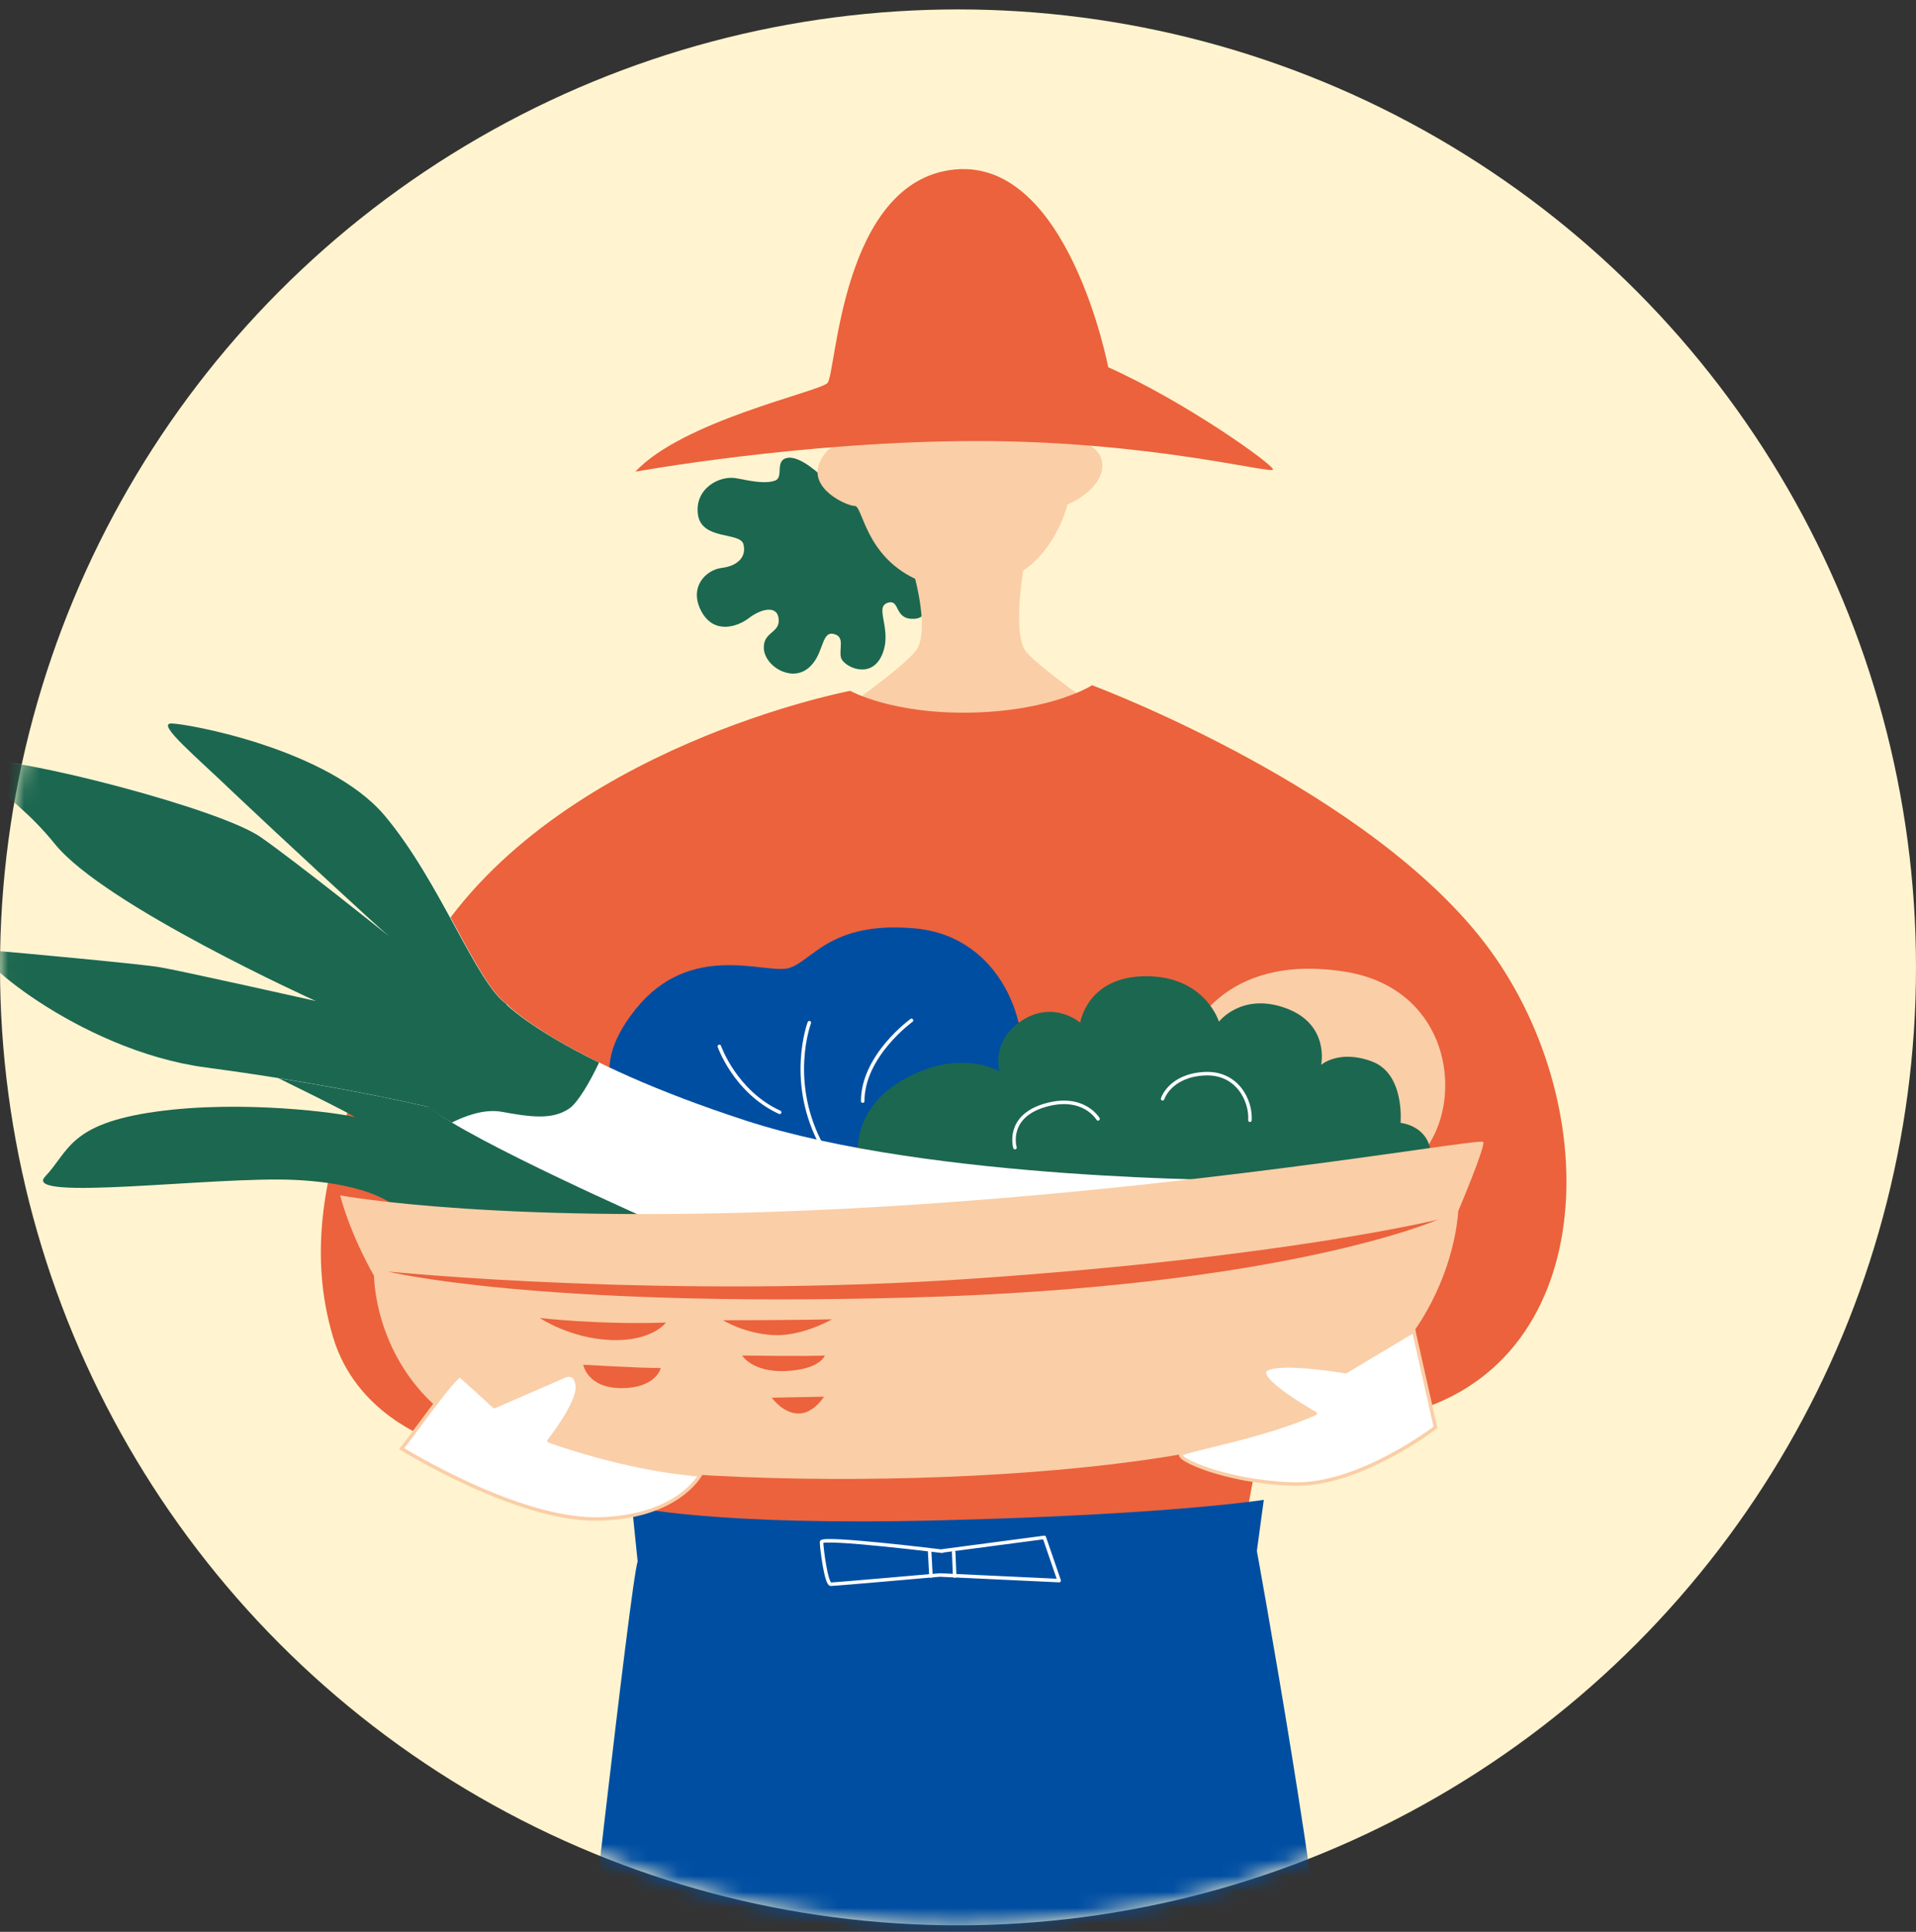
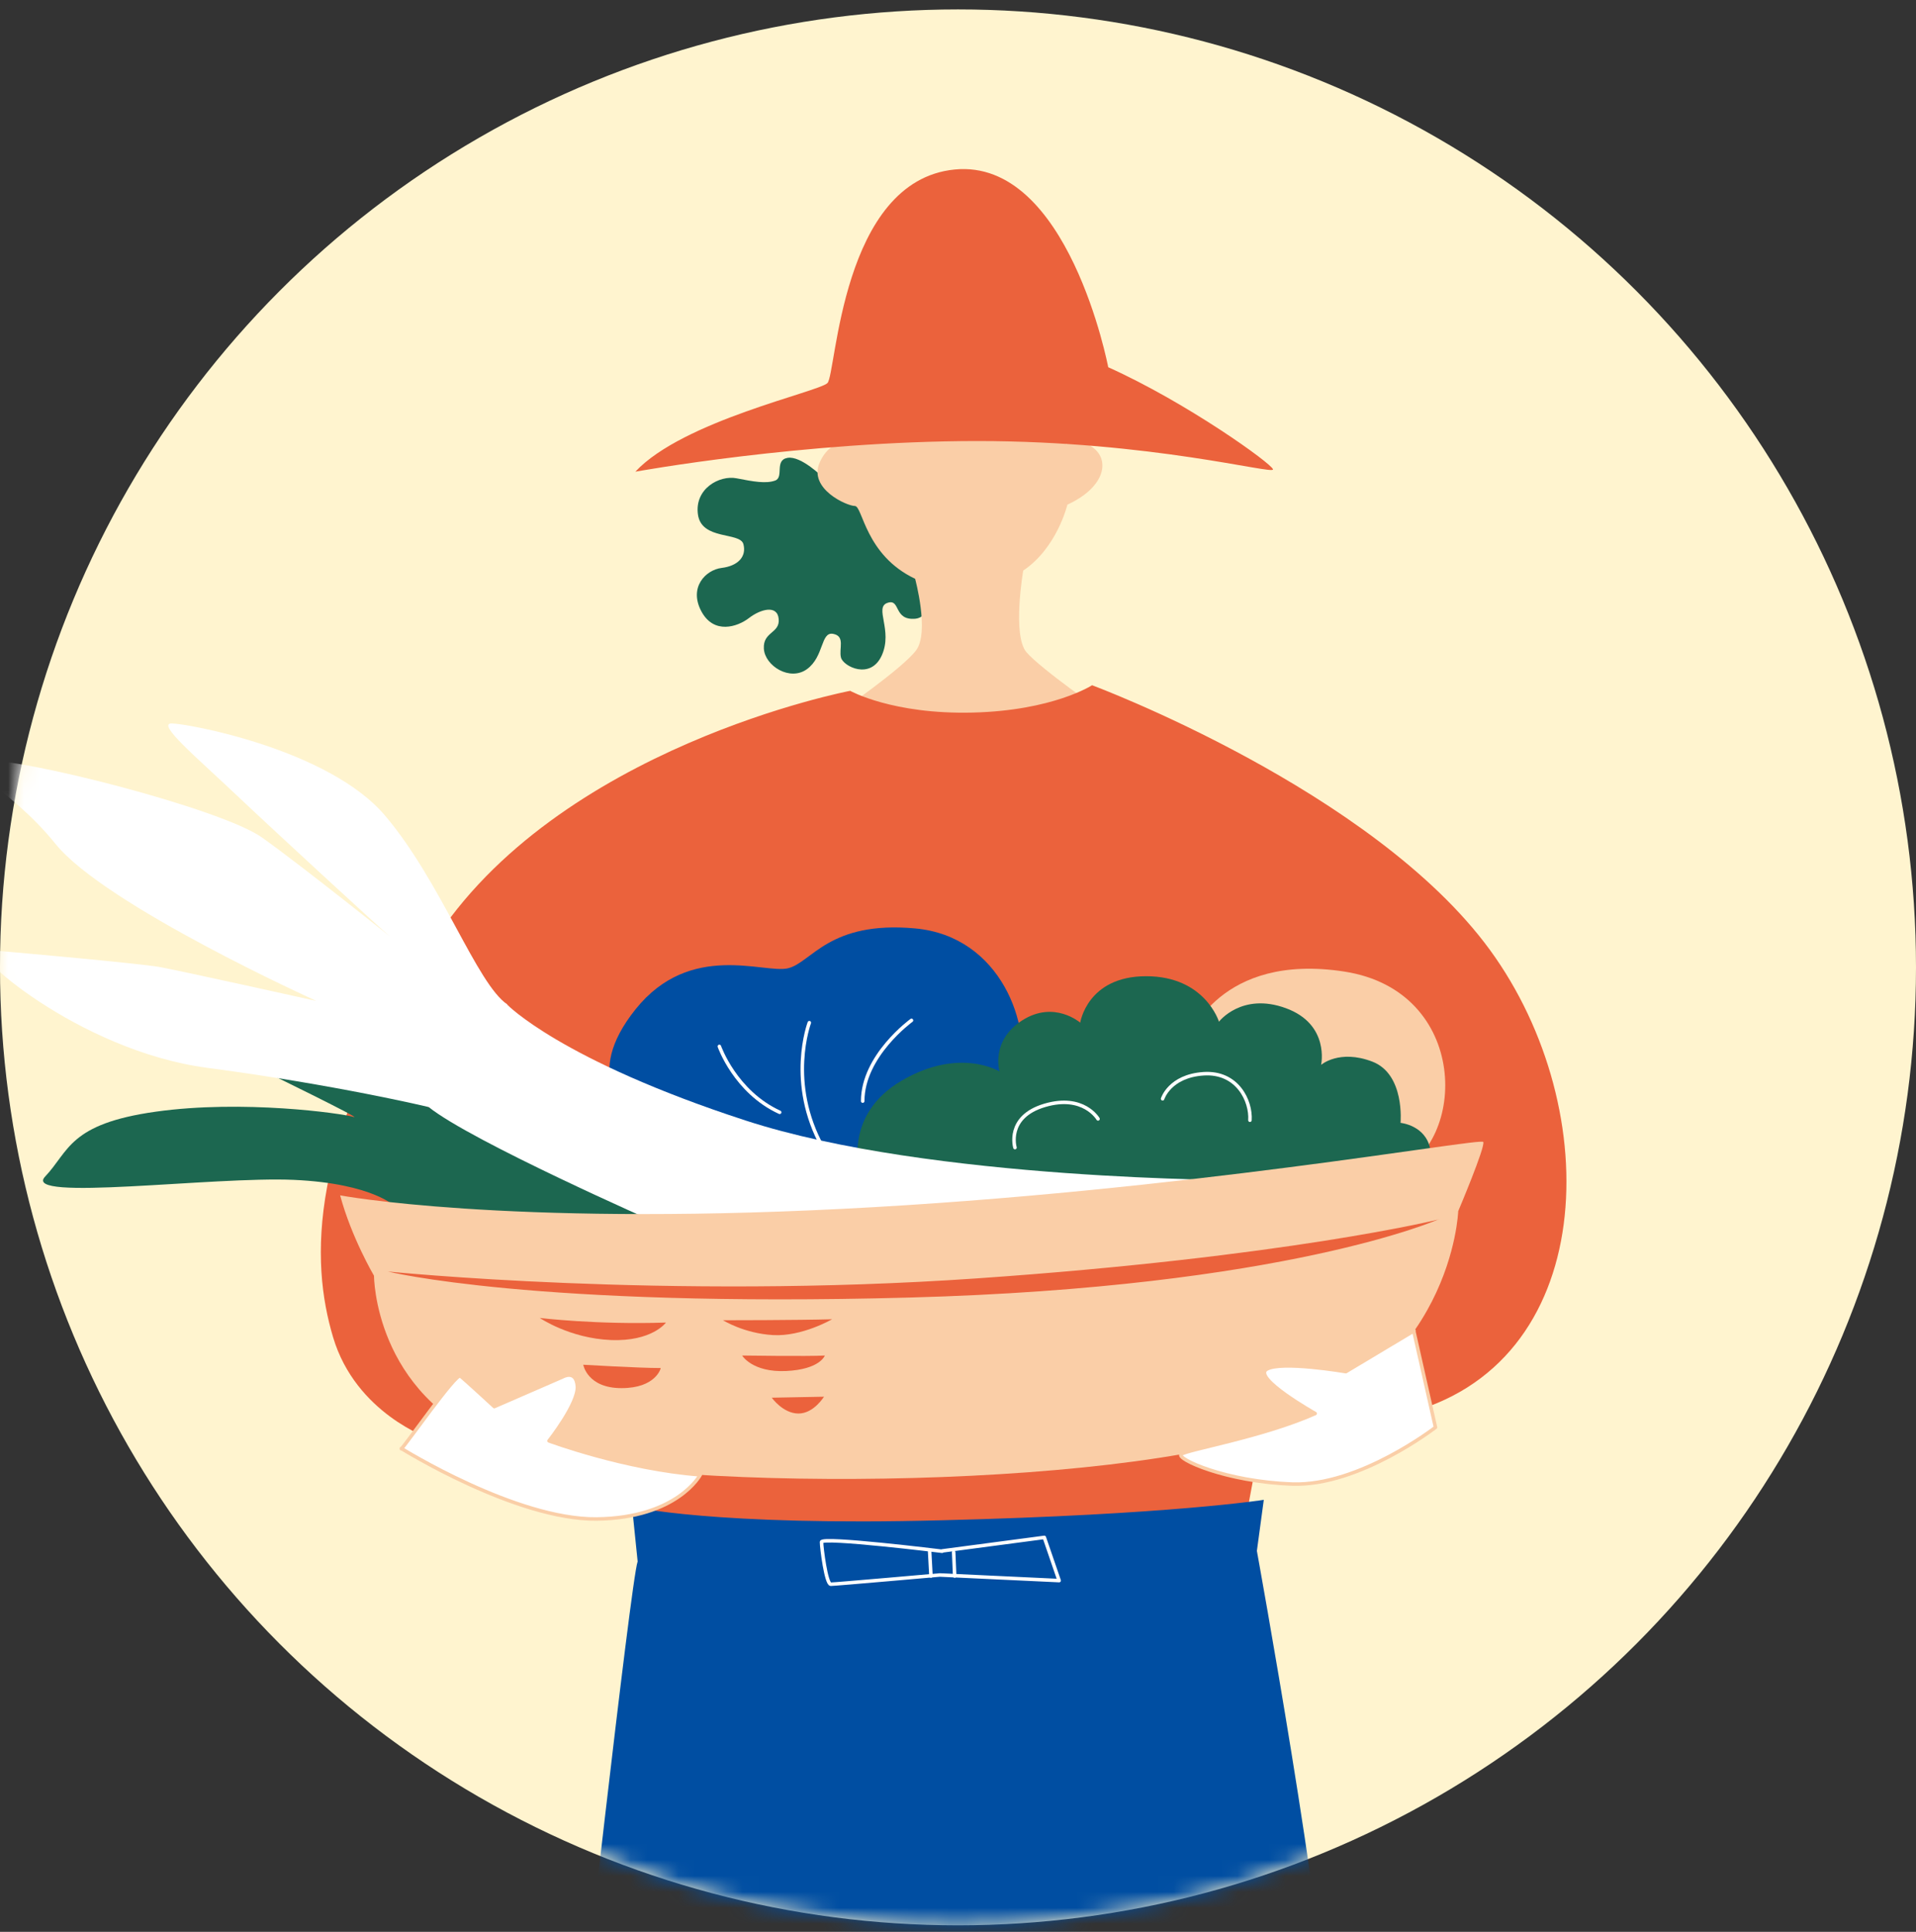
<svg xmlns="http://www.w3.org/2000/svg" fill="none" height="121" viewBox="0 0 120 121" width="120">
  <rect x="0" y="0" width="120" height="121" fill="#333333" stroke="none" />
  <mask id="a" height="121" maskUnits="userSpaceOnUse" width="120" x="0" y="0">
    <circle cx="60" cy="60.59" fill="#fff4cf" r="60" />
  </mask>
  <circle cx="60" cy="60.59" fill="#fff4cf" r="60" />
  <g mask="url(#a)">
    <path d="m51.535 29.895s-1.362-1.362-2.208-1.218c-.846.144-.206 1.218-.784 1.424s-1.362.062-2.415-.144c-1.053-.206-2.642.64-2.415 2.27.227 1.631 2.642 1.073 2.848 1.858s-.351 1.362-1.362 1.486c-1.011.124-2.064 1.218-1.28 2.704.784 1.486 2.27.991 2.993.433.722-.557 1.775-.846 1.858.062.083.908-.991.784-.929 1.858.062 1.073 1.631 2.064 2.704 1.28 1.073-.784.846-2.353 1.631-2.208.784.144.351.929.495 1.486.144.557 1.858 1.424 2.559-.144.702-1.569-.495-2.993.351-3.282.846-.289.351 1.135 1.775.991 1.424-.144 2.559-4.912 2.559-4.912l-3.777-4.066-4.623.062z" fill="#1c6750" />
    <path d="m66.768 27.831s.991-.495 1.858.351c.867.846.433 2.415-1.775 3.426 0 0-.64 2.704-2.766 4.128 0 0-.702 4.066.206 5.119.908 1.053 4.83 3.777 4.83 3.777l-3.983 4.706-11.889.062-.64-4.83s3.922-2.704 4.768-3.839-.062-4.479-.062-4.479c-3.137-1.486-3.282-4.561-3.777-4.561-.495 0-2.91-1.073-2.208-2.704.702-1.631 2.208-1.362 2.208-1.362l.144-2.064 13.086-.062v2.353z" fill="#facea7" />
    <path d="m39.791 29.544s10.526-1.92 21.424-1.92c10.898 0 18.576 2.126 18.514 1.775-.062-.351-5.408-4.19-10.32-6.398 0 0-2.497-13.086-9.618-12.384-7.121.702-7.41 12.818-7.967 13.375s-9.04 2.353-12.033 5.552z" fill="#eb623c" />
    <path d="m26.912 90.102s-4.623-1.569-6.048-6.337c-1.424-4.768-1.631-12.24 6.192-24.624 7.823-12.384 26.192-15.872 26.192-15.872s2.642 1.486 7.678 1.362c5.036-.124 7.472-1.713 7.472-1.713s17.585 6.543 24.913 16.574c7.327 10.031 6.831 26.13-5.49 29.102-12.322 2.972-52.88 6.399-60.929 1.486z" fill="#eb623c" />
    <path d="m39.647 91.382 2.208 7.967 35.666-1.548 1.713-9.123z" fill="#eb623c" />
    <path d="m39.378 69.544s-2.993-2.064.433-6.337c3.426-4.272 8.05-2.208 9.536-2.559s2.559-2.993 7.967-2.498c5.408.495 7.327 6.13 6.543 9.247-.784 3.117-5.552 6.543-5.552 6.543l-14.015.784-4.912-5.201z" fill="#004ea2" />
    <path d="m50.689 64.054s-1.424 3.777.846 7.823" stroke="#fff" stroke-linecap="round" stroke-linejoin="round" stroke-width=".22" />
    <path d="m45.054 65.54s.991 2.848 3.777 4.128" stroke="#fff" stroke-linecap="round" stroke-linejoin="round" stroke-width=".22" />
    <path d="m57.087 63.91s-3.055 2.208-3.055 5.057" stroke="#fff" stroke-linecap="round" stroke-linejoin="round" stroke-width=".22" />
    <path d="m74.466 64.983s1.919-5.346 9.742-4.128c7.823 1.218 7.761 10.754 3.137 12.673-4.623 1.92-14.097-3.633-12.879-8.545z" fill="#facea7" />
    <path d="m53.826 73.301s-.991-3.488 2.642-5.614c3.633-2.126 6.13-.578 6.13-.578s-.578-1.919 1.424-3.199 3.633.144 3.633.144.433-2.91 4.128-2.91c3.695 0 4.561 2.848 4.561 2.848s1.424-1.858 4.19-.846c2.766 1.011 2.208 3.55 2.208 3.55s1.135-.991 3.199-.206c2.064.784 1.775 3.839 1.775 3.839s1.569.144 1.858 1.631c.289 1.486-.846 2.704-.846 2.704l-36.863 2.415s-1.362-2.766 2.002-3.777z" fill="#1c6750" />
    <path d="m63.568 71.877s-.578-1.919 1.858-2.642 3.344.846 3.344.846" stroke="#fff" stroke-linecap="round" stroke-linejoin="round" stroke-width=".22" />
    <path d="m72.815 68.822s.433-1.424 2.559-1.569c2.126-.144 2.993 1.713 2.91 2.91" stroke="#fff" stroke-linecap="round" stroke-linejoin="round" stroke-width=".22" />
    <path d="m39.585 94.374s5.119 1.218 19.422.846c14.303-.351 20.145-1.28 20.145-1.28l-.433 3.199s4.334 23.839 4.417 30.258c0 0-14.015 1.136-22.271 1.92-8.256.784-24.706-.351-24.706-.351s3.344-29.969 3.777-31.166z" fill="#004ea2" />
    <path d="m59.007 97.161s-7.554-.929-7.554-.578c0 .351.289 2.642.578 2.642.289 0 6.832-.578 6.832-.578l7.472.351-.929-2.704-6.398.846z" stroke="#fff" stroke-linecap="round" stroke-linejoin="round" stroke-width=".22" />
    <path d="m58.223 97.161.083 1.548" stroke="#fff" stroke-linecap="round" stroke-linejoin="round" stroke-width=".22" />
    <path d="m59.729 97.223.062 1.486" stroke="#fff" stroke-linecap="round" stroke-linejoin="round" stroke-width=".22" />
    <path d="m24.806 75.613s-1.383-1.486-6.398-1.713c-5.016-.227-17.09 1.383-15.583-.206 1.507-1.589 1.486-3.302 6.935-4.066 5.449-.764 11.641.103 12.384.33.743.227-5.862-2.993-5.862-2.993v-2.25l28.297 12.384-19.753-1.486z" fill="#1c6750" />
    <path d="m31.762 62.919s3.344 3.488 14.943 7.265 31.29 3.736 31.29 3.736l-1.816 3.426-35.026-.743s-11.641-5.119-14.304-7.265c0 0-5.759-1.383-13.87-2.456-8.112-1.073-15.274-7.492-13.891-7.389 1.383.103 9.618.846 10.898 1.073 1.28.227 9.825 2.126 9.825 2.126s-13.23-5.986-16.326-9.825c-3.096-3.839-6.729-5.016-4.479-5.222 2.25-.206 14.84 2.993 17.4 4.809 2.559 1.816 8.545 6.625 8.008 6.192-.537-.433-7.369-6.729-9.722-8.958-2.353-2.229-4.912-4.376-3.942-4.376.97 0 9.825 1.61 13.354 5.758 3.529 4.149 5.758 10.568 7.678 11.847z" fill="#fff" />
-     <path d="m31.762 62.919c-1.919-1.28-4.169-7.678-7.678-11.847-3.53-4.169-12.384-5.758-13.354-5.758-.97 0 1.61 2.126 3.942 4.376 2.353 2.229 9.144 8.524 9.701 8.958-.413-.33-5.635-4.52-8.008-6.192-2.559-1.816-15.15-5.016-17.4-4.809-2.25.206 1.383 1.383 4.479 5.222 3.096 3.839 16.326 9.825 16.326 9.825s-8.545-1.919-9.825-2.126c-1.28-.206-9.494-.97-10.898-1.073-1.383-.103 5.759 6.295 13.87 7.369 8.112 1.073 13.87 2.456 13.87 2.456.351.289.888.619 1.507.991.784-.392 2.002-.867 3.096-.681 1.816.33 3.199.537 4.272-.206.537-.371 1.28-1.651 1.858-2.869-4.334-2.126-5.821-3.653-5.821-3.653z" fill="#1c6750" />
    <path d="m21.298 74.869s10.176 1.92 31.455.846c21.28-1.073 40.001-4.479 40.145-4.19.144.289-1.569 4.334-1.569 4.334s-.351 10.382-12.095 14.015c-11.744 3.633-40.578 3.55-48.194.495s-7.616-10.464-7.616-10.464-1.424-2.415-2.126-5.057z" fill="#facea7" />
    <g fill="#eb623c">
      <path d="m90.111 76.377s-9.536 2.353-28.958 3.695-36.863-.433-36.863-.433 9.082 2.27 32.673 1.631c23.592-.64 33.169-4.912 33.169-4.912z" />
      <path d="m41.71 82.837c-4.334.144-7.905-.289-7.905-.289s1.878 1.28 4.458 1.383c2.58.103 3.447-1.094 3.447-1.094z" />
      <path d="m41.36 85.685c-1.362 0-4.83-.206-4.83-.206s.248 1.465 2.394 1.465c2.147 0 2.456-1.238 2.456-1.238z" />
      <path d="m52.113 82.63c-2.064.062-6.832.062-6.832.062s1.321.826 3.137.929 3.695-.991 3.695-.991z" />
      <path d="m51.68 84.901c-1.073.062-5.201 0-5.201 0s.64 1.073 2.766.97c2.126-.103 2.415-.97 2.415-.97z" />
      <path d="m51.618 87.481-3.282.062s.702.991 1.672.991c.97 0 1.61-1.073 1.61-1.073z" />
    </g>
    <path d="m25.137 90.742c.206-.144 3.426-4.768 3.695-4.561.268.206 2.126 1.92 2.126 1.92l4.272-1.858s.846-.495.929.578c.083 1.073-1.775 3.426-1.775 3.426s4.768 1.775 9.474 2.126c0 0-1.424 2.704-6.481 2.766-5.057.062-12.239-4.417-12.239-4.417z" fill="#fff" stroke="#facea7" stroke-linecap="round" stroke-linejoin="round" stroke-width=".22" />
    <path d="m88.543 83.353 1.362 6.048s-4.768 3.695-8.958 3.55-7.265-1.569-6.976-1.858c.289-.289 5.057-1.073 8.401-2.559 0 0-3.922-2.208-3.055-2.766s4.974.144 4.974.144l4.272-2.559z" fill="#fff" stroke="#facea7" stroke-linecap="round" stroke-linejoin="round" stroke-width=".22" />
  </g>
</svg>